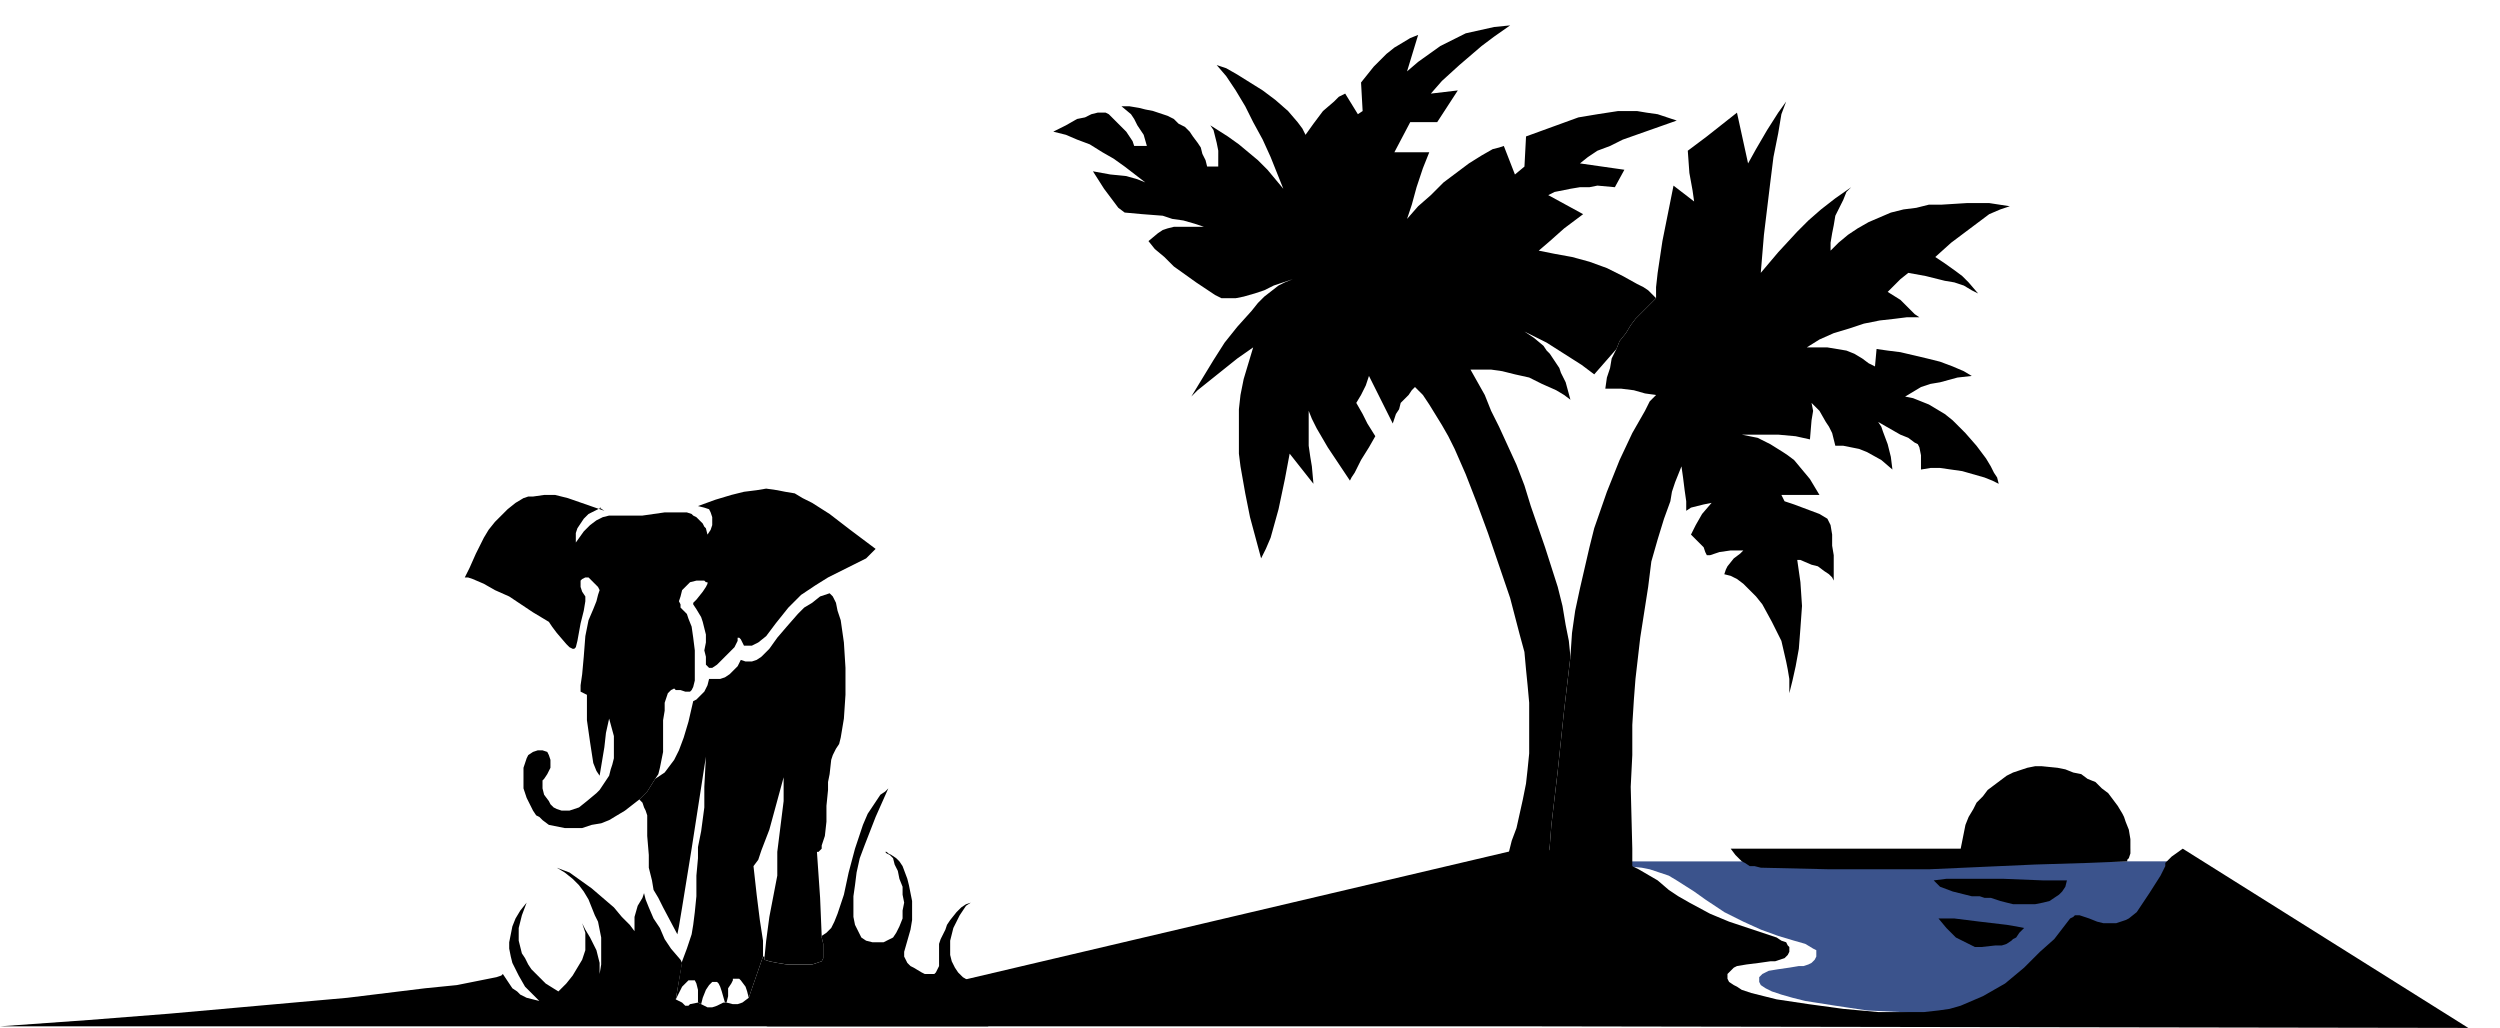
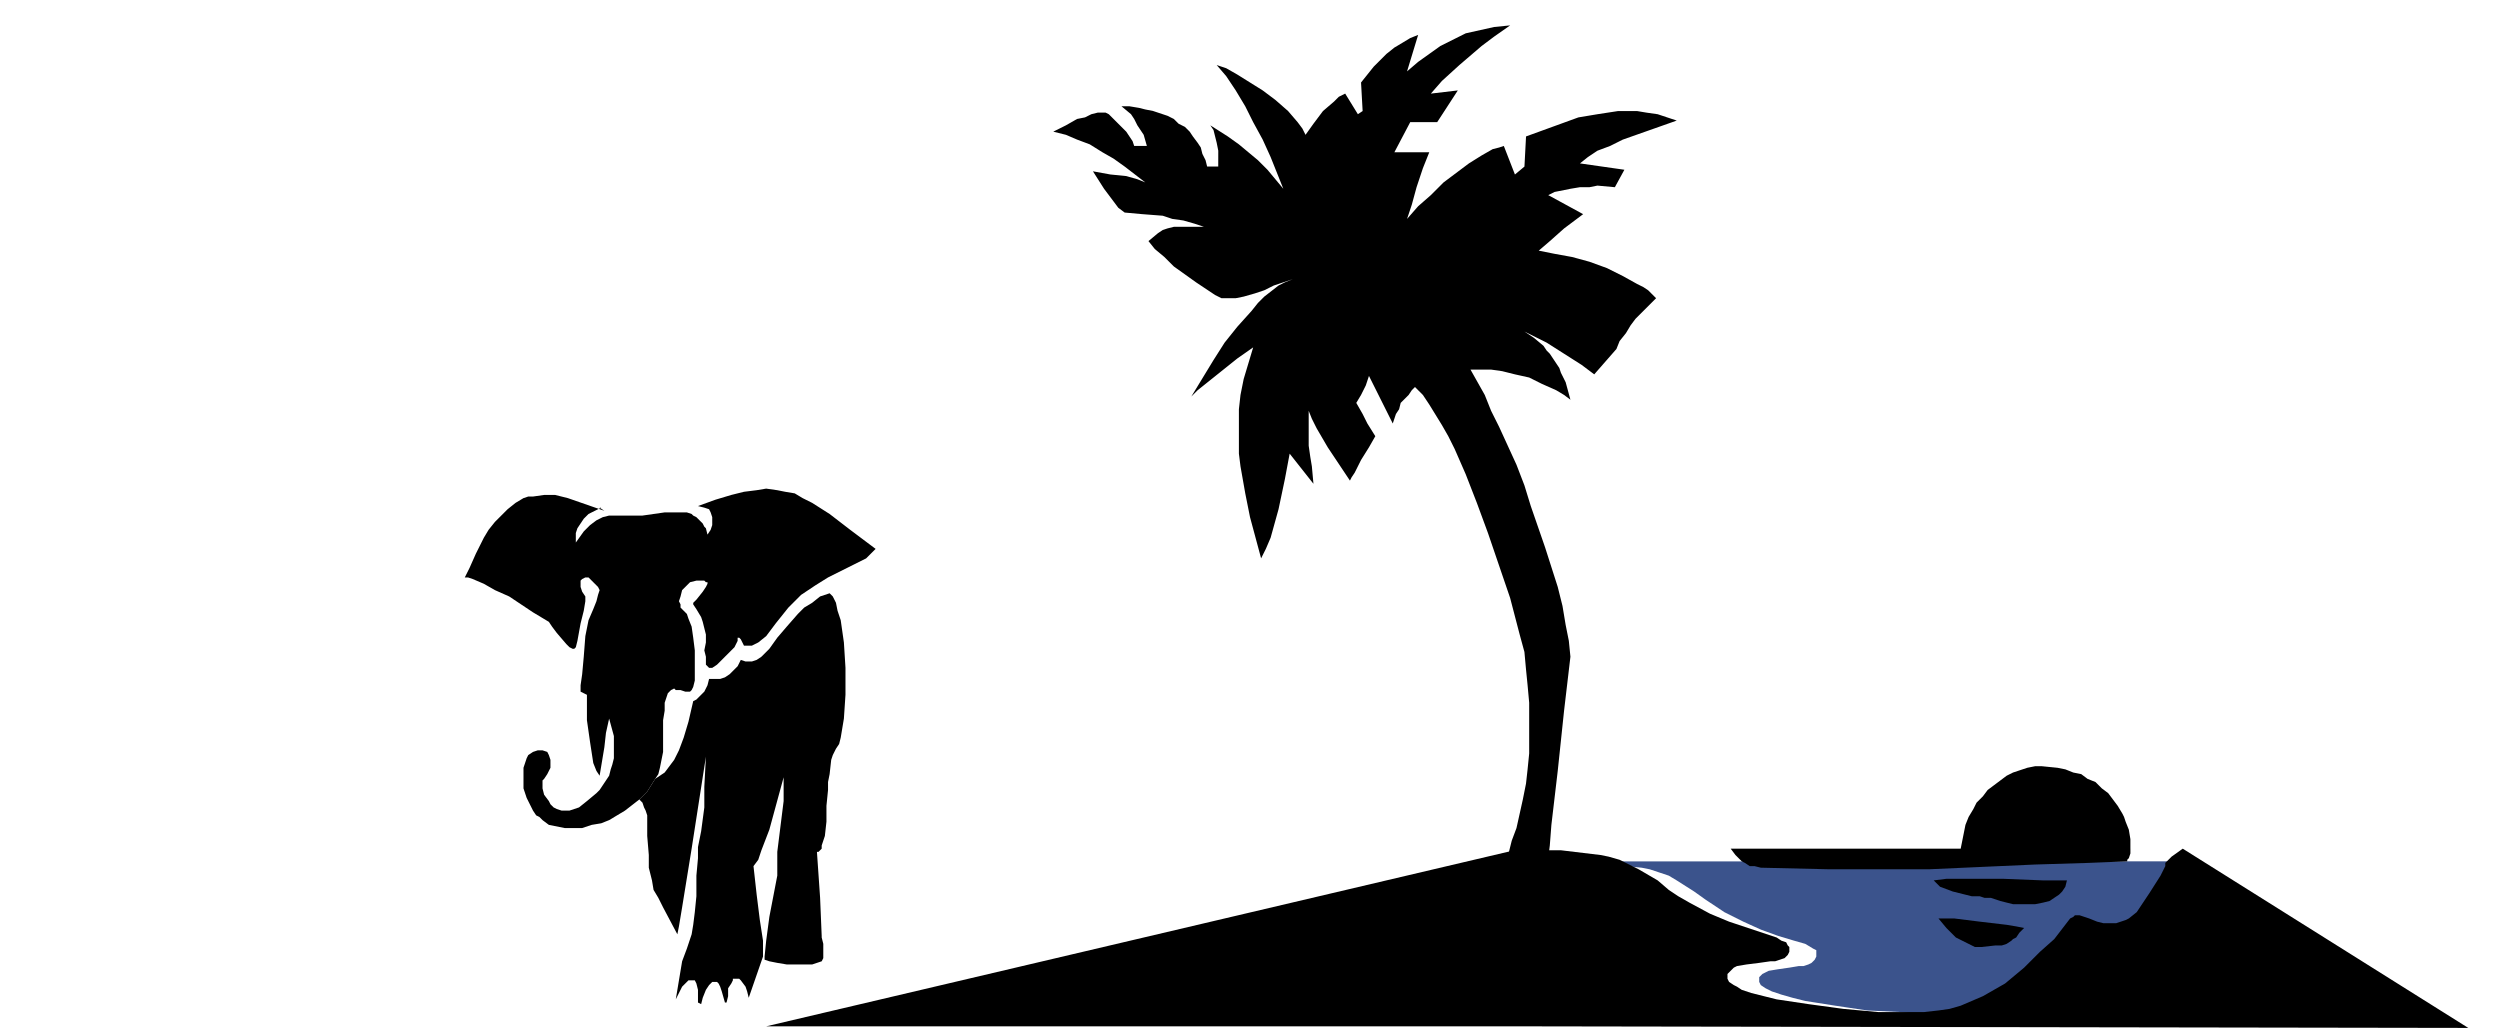
<svg xmlns="http://www.w3.org/2000/svg" fill-rule="evenodd" height="108" preserveAspectRatio="none" stroke-linecap="round" viewBox="0 0 1576 648" width="262.667">
  <style>.brush1{fill:#000}.pen2{stroke:none}</style>
  <path class="pen2" fill-rule="nonzero" style="fill:#3b538c" d="M1111 543h265l-6 5-3 2-2 3-2 6-6 10-4 6-4 5-4 4-3 1-2 1-3 1h-7l-5-1-3-2-4-1-3-1h-2l-1 1-2 1-9 11-8 9-10 9-6 4-5 5-6 4-7 3-6 3-7 3-7 2-3 1h-4l-7 1h-18l-9-1-21-1-20-3-19-3-8-2-7-2-6-2-4-2-3-2-1-2v-3l2-2 2-1 2-1 6-1 7-1 6-1h3l3-1 2-1 2-2 1-2v-4l-2-1-5-3-7-2-10-3-11-4-11-5-6-3-6-3-6-4-6-4-7-5-11-7-5-3-6-2-6-2-5-1-20-2-14-1-12-1h122z" />
  <path class="pen2 brush1" fill-rule="nonzero" d="M959 535 483 647h476l597 1-180-113-7 5-3 3-1 1v2l-3 6-7 11-4 6-4 6-5 4-2 1-3 1-3 1h-8l-4-1-5-2-3-1-3-1h-3l-1 1-2 1-10 13-9 8-10 10-6 5-6 5-7 4-7 4-7 3-7 3-7 2-7 1-9 1h-29l-22-2-22-3-20-3-8-2-8-2-6-2-3-2-2-1-3-2-1-2v-3l2-2 2-2 2-1 6-1 8-1 7-1h3l3-1 3-1 2-2 1-2v-3l-1-1-1-2-3-1-3-2-18-6-12-4-12-5-13-7-7-4-6-4-7-6-12-7-6-3-6-3-7-2-5-1-25-3h-13l-12-1z" />
  <path class="pen2 brush1" fill-rule="nonzero" d="M1343 535v-6l-1-6-2-5-1-3-1-2-3-5-3-4-3-4-4-3-4-4-5-2-4-3-5-1-5-2-5-1-10-1h-4l-5 1-9 3-2 1-2 1-4 3-4 3-4 3-3 4-4 4-2 4-3 5-2 5-1 5-1 5-1 5h-145l3 4 4 4 2 1 3 2h3l4 1 43 1h63l67-3 33-1 25-1v-1l1-1 1-3v-3zm-40 20h-15l-25-1h-36l-8 1 2 2 2 2 8 3 8 2 4 1h5l3 1h4l6 2 8 2h14l5-1 4-1 3-2 3-2 1-1 1-1 2-3 1-4zm-27 30-5-1-6-1-17-2-16-2h-10l5 6 6 6 4 2 4 2 4 2h4l9-1h4l3-1 3-2 1-1 2-1 2-3 3-3zm-873-81-9 7-5 3-5 3-5 2-6 1-6 2h-11l-5-1-5-1-4-3-2-2-2-1-2-3-1-2-3-6-1-3-1-3v-13l1-3 1-3 1-2 3-2 3-1h3l3 1 1 2 1 3v5l-1 2-1 2-2 3-1 1v5l1 4 3 4 1 2 2 2 2 1 3 1h5l3-1 3-1 5-4 6-5 2-2 2-3 4-6 1-4 1-3 1-4v-14l-3-11-2 9-1 9-3 18-2-3-2-5-2-13-2-14v-16l-2-1-2-1v-4l1-7 1-11 1-13 2-10 3-7 2-5 1-4 1-3-1-2-1-1-3-3-2-2h-2l-2 1-1 1v4l1 3 2 3v3l-1 6-2 8-2 11-1 4-1 1h-1l-2-1-2-2-6-7-3-4-2-3-10-6-15-10-9-4-7-4-7-3-3-1h-2l3-6 4-9 5-10 3-5 4-5 2-2 2-2 4-4 5-4 5-3 3-1h3l7-1h7l4 1 4 1 23 8-3-2h-1 2l-4 2-4 2-3 3-2 3-2 3-1 3v6l5-7 4-4 4-3 4-2 4-1h21l7-1 7-1h14l3 1 1 1 2 1 2 2 2 2 1 2 1 1 1 4 2-3 1-3v-5l-1-3-1-2-3-1-4-1 11-4 10-3 8-2 8-1 6-1 7 1 5 1 6 1 5 3 6 3 11 7 13 10 16 12-6 6-8 4-16 8-8 5-9 6-8 8-4 5-4 5-3 4-3 4-5 4-4 2h-5l-1-2-1-2-1-1h-1v2l-2 4-2 2-2 2-2 2-2 2-3 3-3 2h-2l-1-1-1-1v-5l-1-4 1-5v-5l-1-4-1-4-1-3-3-5-2-3v-1l2-2 4-5 2-3 1-2v-1h-1l-1-1h-5l-4 1-3 3-2 2-1 4-1 3 1 2v2l1 1 2 2 1 1 1 3 2 5 1 7 1 8v19l-1 4-1 2-1 1h-3l-3-1h-3l-1-1-2 1-1 1-1 1-1 3-1 3v5l-1 6v20l-1 5-1 5-1 4-2 3-5 8-3 3-2 2z" />
  <path class="pen2 brush1" fill-rule="nonzero" d="m518 591 1 4v9l-1 2-3 1-3 1h-16l-6-1-5-1-3-1v-2l1-10 2-15 5-26v-15l2-16 2-16v-15l-9 33-5 13-2 6-3 4 1 9 1 9 2 16 2 13v10l-9 26-1-4-1-3-3-4-1-1h-4v1l-1 2-2 3v5l-1 4h-1l-2-7-1-3-1-2-1-1h-3l-2 2-2 3-2 5-1 4-2-1v-8l-1-4-1-2h-4l-1 1-3 3-2 4-2 4 4-24 3-8 3-9 1-6 1-8 1-10v-13l1-11v-7l2-10 2-15v-13l1-19-9 58-6 37-2 12-1 5-9-17-3-6-3-5-1-6-2-8v-8l-1-12v-13l-1-3-1-2-1-3-2-2 2-2 3-3 5-8 6-4 3-4 3-4 3-6 3-8 3-10 3-13 2-1 2-2 3-3 1-2 1-2 1-4h7l3-1 3-2 2-2 3-3 2-4 3 1h4l3-1 3-2 2-2 3-3 5-7 6-7 7-8 4-4 5-3 5-4 6-2 1 1 1 1 2 4 1 5 2 6 2 14 1 16v17l-1 15-1 6-1 6-1 4-2 3-2 4-1 3-1 9-1 5v5l-1 10v10l-1 9-2 6v2l-1 1-1 1h-1l2 29 1 24v1z" />
-   <path class="pen2 brush1" fill-rule="nonzero" d="m518 590 3-2 3-3 2-4 2-5 4-12 3-14 4-15 5-15 3-7 4-6 4-6 3-2 2-2-4 9-4 9-7 18-3 8-2 9-1 8-1 7v13l1 5 2 4 2 4 3 2 4 1h7l2-1 2-1 2-1 2-3 2-4 2-5v-5l1-5-1-5v-5l-2-5-1-5-2-4-1-4-2-2-2-1-1-1h-1 2l1 1 2 1 3 2 2 2 2 3 3 8 1 4 1 5 1 5v12l-1 6-2 7-2 7v3l1 2 1 2 2 2 2 1 5 3 2 1h6l1-1 1-2 1-2v-14l1-3 3-6 1-3 2-3 4-5 3-3 3-2 3-1-3 2-2 3-2 3-2 4-2 4-1 4-1 4v9l1 4 2 4 2 3 3 3 5 3h2l3 1 6 1v26H0l56-4 51-4 56-5 56-5 49-6 20-2 15-3 10-2 3-1 1-1 4 6 2 3 3 2 2 2 4 2 4 1 4 1-4-4-5-5-4-7-4-8-1-4-1-5v-4l1-5 1-5 2-5 3-5 4-5-3 8-2 8v8l1 4 1 4 2 3 2 4 2 3 3 3 6 6 8 5 5-5 4-5 3-5 3-5 1-3 1-3v-11l-2-6 2 4 3 5 4 8 1 4 1 4v7l1-6v-17l-1-5-1-5-2-4-2-5-2-5-3-5-3-4-4-4-5-4-5-3 8 3 7 5 7 5 7 6 7 6 5 6 5 5 3 4v-9l2-7 3-5 1-3 1 4 2 5 3 7 4 6 3 7 4 6 6 7 1 2-4 23 4 2 1 1 1 1h2l1-1 5-1 2 1 4 2h3l3-1 4-2h2l4 1h3l3-1 4-3 9-26h1v2l3 1 5 1 6 1h16l3-1 3-1 1-2v-9l-1-4v-1zm458-49 7 2 8 2 7 4 8 3 14 8 9 7v-32l-1-39 1-20v-19l1-16 1-13 3-26 5-32 1-8 1-8 4-14 4-13 4-11 1-6 2-6 2-5 2-5 1 7 1 8 1 7v6l3-2 4-1 4-1 5-1-6 7-4 7-3 6 1 1 3 3 4 4 1 3 1 2h2l6-2 7-1h8l-2 2-4 3-4 5-1 2-1 3 4 1 4 2 4 3 4 4 4 4 4 5 6 11 3 6 3 6 3 13 1 5 1 6v9l2-8 2-9 2-11 1-13 1-14-1-15-1-7-1-7h2l7 3 4 1 4 3 3 2 2 2 1 2v-16l-1-6v-7l-1-6-2-4-5-3-8-3-8-3-3-1-3-1-2-4h24l-3-5-3-5-5-6-5-6-4-3-3-2-8-5-4-2-4-2-5-1-5-1h23l11 1 9 2 1-12 1-6-1-5 5 5 4 7 2 3 2 4 2 8h5l5 1 5 1 5 2 9 5 7 6-1-8-2-8-3-8-1-3-2-3 14 8 5 2 4 3 2 1 1 2 1 5v9l6-1h6l7 1 7 1 14 4 5 2 4 2-1-4-2-3-2-4-3-5-6-8-7-8-8-8-5-4-5-3-5-3-5-2-5-2-5-1 5-3 5-3 6-2 6-1 11-3 9-1-5-3-7-3-8-3-8-2-17-4-8-1-7-1-1 11-4-2-4-3-5-3-5-2-6-1-6-1h-13l8-5 9-4 10-3 9-3 10-2 9-1 8-1h8l-3-2-3-3-6-6-8-5 8-8 5-4 11 2 12 3 6 1 6 2 5 3 4 2-6-7-4-4-4-3-7-5-6-4 10-9 12-9 12-9 7-3 6-2-13-2h-14l-16 1h-8l-8 2-8 1-8 2-7 3-7 3-7 4-6 4-6 5-5 5v-5l1-6 1-5 1-6 5-10 2-5 3-3-10 7-9 7-8 7-7 7-12 13-11 13 2-24 4-33 2-16 3-15 2-12 3-8-5 7-7 11-7 12-5 9-7-32-19 15-12 9 1 14 2 11 1 7-13-10-7 35-3 20-1 9v7l-13 13-3 4-3 5-4 5-2 5-3 6-1 6-2 6-1 7h10l8 1 7 2 7 1-4 4-3 6-8 14-8 17-8 20-8 23-3 12-3 13-3 13-3 14-2 14-1 15-4 34-4 38-4 34-1 13-1 8z" />
  <path class="pen2 brush1" fill-rule="nonzero" d="m1044 188-13 13-3 4-3 5-4 5-2 5-14 16-8-6-11-7-11-7-14-7 3 2 3 2 6 5 2 3 2 2 4 6 2 3 1 3 3 6 3 11-4-3-5-3-9-4-8-4-9-2-8-2-7-1h-13l9 16 4 10 5 10 11 24 5 13 4 13 9 26 8 25 3 12 2 12 2 10 1 10-4 34-4 38-4 34-1 13-1 8-25-3 2-8 3-8 2-9 2-9 2-10 1-9 1-10v-32l-1-11-1-10-1-11-3-11-6-23-14-41-7-19-7-18-7-16-4-8-4-7-8-13-4-6-5-5-2 2-2 3-5 5-1 4-2 3-1 3-1 3-9-18-6-12-2 6-3 6-3 5 4 7 3 6 5 8-4 7-5 8-4 8-2 3-1 2-6-9-8-12-7-12-3-6-2-5v22l1 7 1 6 1 11-15-19-3 16-4 19-5 18-3 7-3 6-7-26-3-15-3-17-1-8v-28l1-9 2-10 3-10 3-10-10 7-10 8-10 8-5 4-4 4 14-23 7-11 8-10 9-10 4-5 4-4 9-7 4-2 5-2-12 4-6 3-6 2-7 2-5 1h-9l-4-2-6-4-6-4-7-5-7-5-6-6-6-5-4-5 6-5 3-2 3-1 4-1h19l-6-2-7-2-7-1-6-2-13-1-11-1-4-3-3-4-6-8-7-11 11 2 10 1 7 2 5 2-13-10-7-5-7-4-8-5-8-3-7-3-8-2 8-4 7-4 5-1 4-2 4-1h5l2 1 2 2 6 6 3 3 2 3 2 3 1 3h8l-2-7-4-6-2-4-2-3-6-5h5l6 1 4 1 5 1 9 3 4 2 3 3 4 2 3 3 2 3 3 4 2 3 1 4 2 4 1 4h7V95l-1-5-1-4-1-4-2-3 11 7 7 5 6 5 6 5 6 6 5 6 5 6-8-20-5-11-6-11-5-10-6-10-6-9-6-7 6 2 7 4 8 5 8 5 8 6 8 7 6 7 3 4 2 4 5-7 6-8 7-6 3-3 4-2 8 13 3-2-1-18 8-10 8-8 5-4 5-3 5-3 5-2-7 23 7-6 7-5 7-5 8-4 8-4 9-2 9-2 10-1-10 7-8 6-14 12-11 10-7 8 17-2-13 20h-17l-10 19h22l-4 10-4 12-3 11-3 9 7-8 8-7 8-8 8-6 8-6 8-5 7-4 4-1 3-1 7 18 6-5 1-19 11-4 11-4 11-4 12-2 13-2h12l6 1 7 1 6 2 6 2-17 6-17 6-8 4-8 3-6 4-5 4 28 4-6 11-11-1-5 1h-6l-6 1-5 1-5 1-4 2 22 12-12 9-9 8-7 6 10 2 11 2 11 3 11 4 10 5 9 5 4 2 3 2 3 3 2 2z" />
</svg>